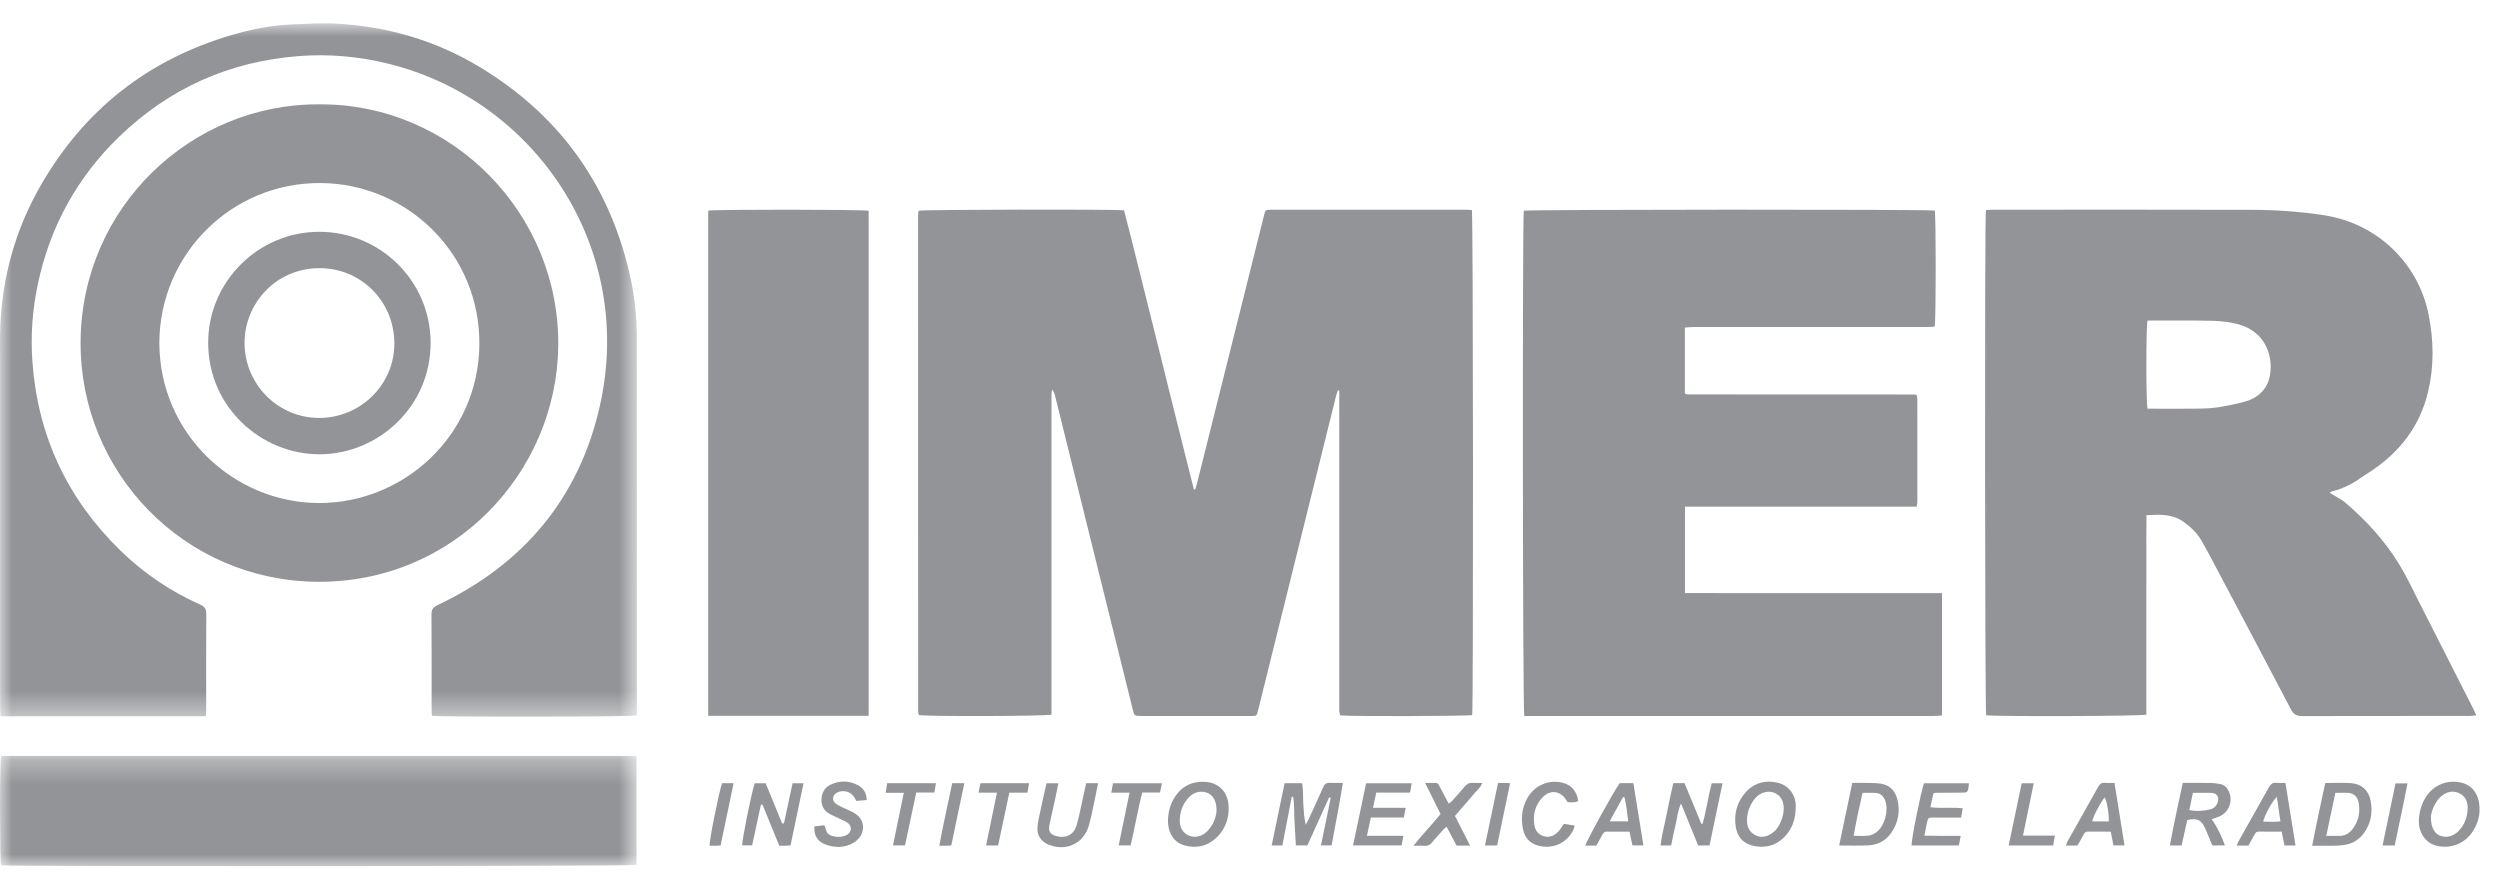
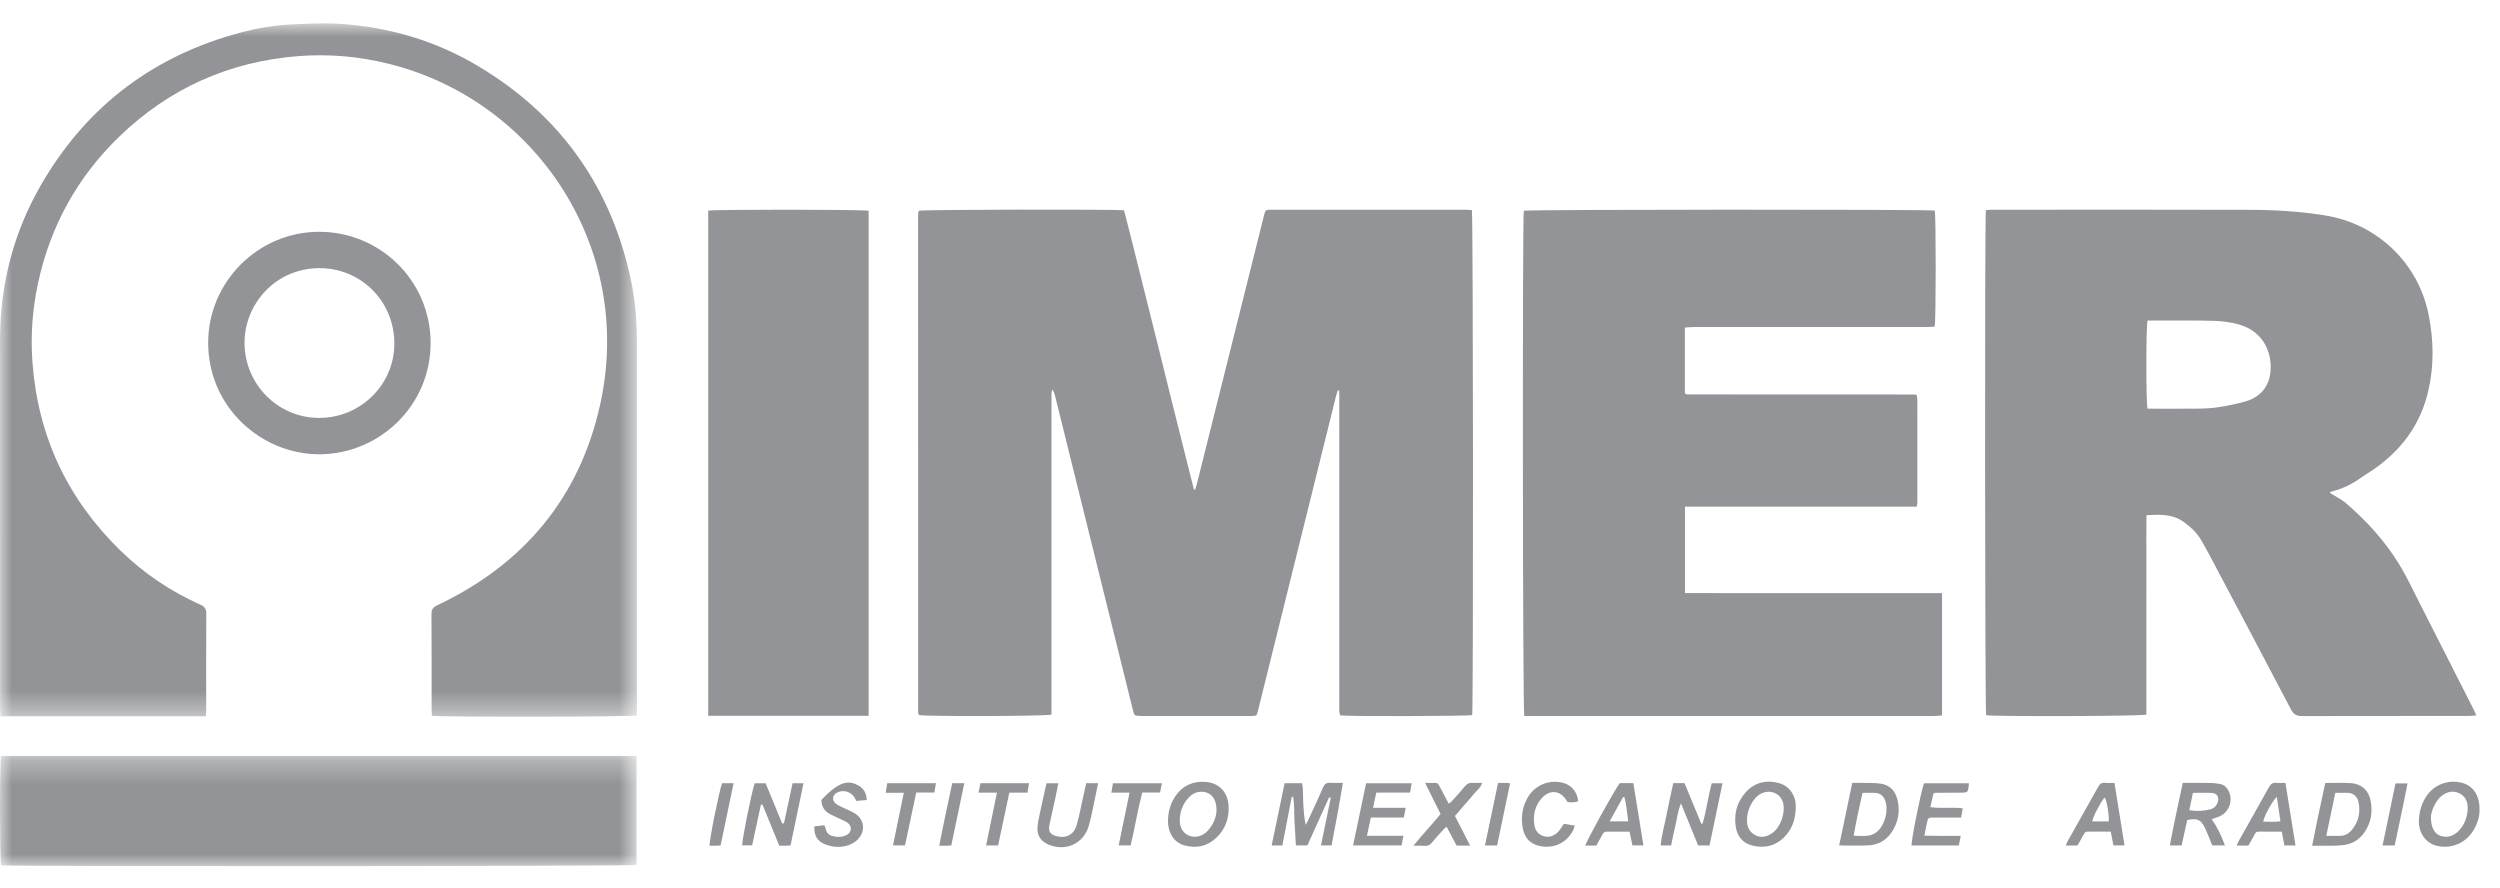
<svg xmlns="http://www.w3.org/2000/svg" xmlns:xlink="http://www.w3.org/1999/xlink" width="107px" height="38px" viewBox="0 0 107 38" version="1.1">
  <title>Group 71</title>
  <defs>
    <polygon id="path-1" points="0 0.928 27.261 0.928 27.261 30.604 0 30.604" />
    <polygon id="path-3" points="0.001 0.283 27.245 0.283 27.245 5 0.001 5" />
  </defs>
  <g id="Page-1" stroke="none" stroke-width="1" fill="none" fill-rule="evenodd">
    <g id="FIC-49" transform="translate(-337, -795)">
      <g id="Group-71" transform="translate(337, 795)">
        <path d="M39.326,9.019 C39.524,8.968 47.707,8.951 48.109,9.002 C48.453,10.314 48.773,11.648 49.109,12.977 C49.445,14.302 49.768,15.63 50.098,16.956 C50.43,18.287 50.765,19.617 51.098,20.948 C51.117,20.948 51.136,20.948 51.155,20.949 C51.178,20.873 51.204,20.797 51.224,20.719 C51.825,18.32 52.425,15.92 53.025,13.52 C53.383,12.089 53.74,10.657 54.098,9.225 C54.16,8.979 54.161,8.977 54.419,8.977 C57.198,8.977 59.977,8.977 62.757,8.977 C62.839,8.977 62.921,8.987 62.997,8.992 C63.054,9.204 63.062,30.363 63.01,30.606 C62.826,30.653 57.682,30.667 57.36,30.618 C57.348,30.571 57.327,30.517 57.323,30.462 C57.316,30.379 57.321,30.294 57.321,30.21 C57.321,25.811 57.321,21.411 57.321,17.01 L57.321,16.719 L57.261,16.708 C57.236,16.783 57.206,16.856 57.187,16.932 C56.137,21.163 55.087,25.395 54.038,29.626 C53.971,29.895 53.907,30.164 53.838,30.432 C53.785,30.639 53.782,30.643 53.565,30.644 C52.835,30.646 52.104,30.645 51.374,30.645 L49.006,30.645 C48.939,30.645 48.871,30.646 48.804,30.643 C48.551,30.635 48.55,30.635 48.487,30.384 C47.849,27.812 47.212,25.241 46.575,22.669 C46.101,20.757 45.628,18.844 45.154,16.931 C45.133,16.844 45.102,16.76 45.035,16.674 C45.024,16.723 45.006,16.773 45.005,16.823 C45.003,17.175 45.004,17.528 45.004,17.881 L45.004,30.249 L45.004,30.584 C44.756,30.658 39.599,30.668 39.343,30.605 C39.337,30.599 39.332,30.593 39.327,30.587 C39.322,30.58 39.316,30.573 39.314,30.565 C39.307,30.533 39.297,30.5 39.297,30.467 C39.295,23.397 39.295,16.326 39.294,9.256 C39.294,9.206 39.296,9.155 39.301,9.105 C39.303,9.081 39.314,9.058 39.326,9.019" id="Fill-1" fill="#929497" />
        <path d="M91.915,13.72 C91.848,13.962 91.847,17.234 91.914,17.492 L92.174,17.492 C92.812,17.492 93.449,17.498 94.087,17.489 C94.379,17.485 94.675,17.473 94.963,17.426 C95.359,17.362 95.756,17.285 96.139,17.171 C96.689,17.006 97.06,16.611 97.155,16.059 C97.305,15.191 96.919,14.184 95.809,13.882 C95.465,13.789 95.101,13.741 94.744,13.732 C93.88,13.709 93.016,13.722 92.152,13.72 C92.07,13.72 91.988,13.72 91.915,13.72 M105.987,30.618 C105.855,30.629 105.766,30.643 105.676,30.643 C103.292,30.644 100.907,30.642 98.522,30.648 C98.293,30.648 98.165,30.575 98.055,30.366 C96.903,28.166 95.739,25.971 94.577,23.776 C94.464,23.561 94.343,23.35 94.222,23.138 C94.036,22.811 93.774,22.564 93.468,22.343 C92.983,21.992 92.45,22.018 91.87,22.05 C91.858,22.634 91.866,23.203 91.865,23.771 C91.863,24.342 91.864,24.913 91.864,25.484 L91.864,27.172 L91.864,28.885 L91.864,30.586 C91.66,30.656 85.302,30.672 85.007,30.612 C84.955,30.429 84.94,9.303 84.997,8.994 C85.081,8.988 85.171,8.977 85.261,8.977 C88.973,8.976 92.685,8.968 96.396,8.981 C97.427,8.985 98.456,9.055 99.479,9.214 C101.731,9.563 103.507,11.246 103.948,13.483 C104.163,14.575 104.182,15.671 103.925,16.757 C103.579,18.225 102.724,19.34 101.476,20.168 C101.343,20.256 101.204,20.335 101.075,20.428 C100.698,20.704 100.289,20.908 99.837,21.025 C99.805,21.034 99.774,21.046 99.743,21.057 C99.737,21.06 99.734,21.07 99.717,21.095 C99.772,21.128 99.826,21.159 99.879,21.192 C100.049,21.299 100.234,21.388 100.385,21.517 C101.278,22.279 102.065,23.14 102.679,24.142 C103.008,24.677 103.273,25.251 103.559,25.811 C104.329,27.321 105.094,28.833 105.861,30.344 C105.898,30.418 105.93,30.494 105.987,30.618" id="Fill-3" fill="#929497" />
        <path d="M72.117,21.684 L72.117,25.382 C72.65,25.383 73.168,25.385 73.685,25.385 C74.214,25.386 74.743,25.385 75.272,25.385 L76.834,25.385 L78.396,25.385 L79.957,25.385 L81.544,25.385 L83.118,25.385 L83.118,30.622 C82.996,30.63 82.874,30.644 82.753,30.644 C79.126,30.645 75.498,30.645 71.871,30.645 L65.548,30.645 L65.239,30.645 C65.169,30.424 65.159,9.264 65.218,9.019 C65.415,8.964 82.573,8.957 82.808,9.012 C82.861,9.223 82.863,13.729 82.804,13.98 C82.696,13.985 82.581,13.995 82.466,13.995 C79.141,13.996 75.816,13.996 72.491,13.997 C72.368,13.997 72.246,14.011 72.113,14.019 L72.113,16.826 C72.127,16.841 72.132,16.848 72.138,16.853 C72.144,16.859 72.151,16.863 72.159,16.867 C72.166,16.87 72.175,16.872 72.183,16.874 C72.191,16.875 72.199,16.877 72.208,16.878 C72.224,16.879 72.241,16.88 72.258,16.881 C72.274,16.881 72.291,16.881 72.308,16.881 C75.524,16.882 78.74,16.883 81.956,16.885 C81.964,16.885 81.972,16.886 81.981,16.889 C81.989,16.891 81.996,16.894 82.034,16.91 C82.043,16.964 82.062,17.034 82.062,17.105 C82.064,18.566 82.064,20.027 82.063,21.488 C82.063,21.545 82.048,21.601 82.036,21.684 L72.117,21.684 Z" id="Fill-5" fill="#929497" />
        <g id="Group-9" transform="translate(0, 0.072)">
          <mask id="mask-2" fill="white">
            <use xlink:href="#path-1" />
          </mask>
          <g id="Clip-8" />
          <path d="M8.811,30.585 L0.022,30.585 C0.015,30.448 0.005,30.325 0.005,30.202 C0.004,25.281 0.004,20.36 0.004,15.439 C0.004,14.927 -0.008,14.414 0.012,13.903 C0.099,11.76 0.665,9.746 1.73,7.887 C3.599,4.623 6.348,2.462 9.963,1.414 C10.77,1.18 11.593,1.017 12.434,0.977 C13.12,0.944 13.811,0.903 14.496,0.945 C16.639,1.077 18.655,1.671 20.5,2.778 C23.866,4.797 26.013,7.722 26.923,11.543 C27.151,12.502 27.259,13.478 27.259,14.463 C27.262,19.737 27.261,25.011 27.261,30.285 L27.261,30.548 C27.039,30.614 18.763,30.624 18.488,30.561 C18.483,30.478 18.473,30.387 18.473,30.297 C18.472,28.937 18.477,27.576 18.467,26.216 C18.465,26.002 18.547,25.912 18.729,25.826 C22.414,24.078 24.801,21.235 25.685,17.251 C27.174,10.54 22.943,4.241 16.666,2.665 C15.384,2.343 14.082,2.227 12.771,2.33 C9.81,2.562 7.244,3.708 5.105,5.775 C3.311,7.508 2.155,9.606 1.629,12.043 C1.387,13.164 1.303,14.299 1.39,15.447 C1.627,18.606 2.89,21.283 5.152,23.49 C6.153,24.466 7.299,25.238 8.575,25.808 C8.768,25.894 8.831,25.996 8.829,26.201 C8.821,27.57 8.825,28.939 8.825,30.307 C8.825,30.39 8.817,30.472 8.811,30.585" id="Fill-7" fill="#929497" mask="url(#mask-2)" />
        </g>
-         <path d="M6.82,14.661 C6.82,18.552 9.994,21.513 13.637,21.529 C17.272,21.545 20.477,18.647 20.517,14.751 C20.555,10.883 17.447,7.861 13.728,7.834 C9.926,7.805 6.84,10.862 6.82,14.661 M13.678,4.466 C19.357,4.438 23.971,9.155 23.893,14.834 C23.819,20.195 19.452,24.961 13.549,24.9 C7.881,24.841 3.411,20.226 3.449,14.617 C3.489,8.865 8.195,4.425 13.678,4.466" id="Fill-10" fill="#929497" />
        <path d="M30.312,9.016 C30.552,8.959 36.965,8.963 37.178,9.021 L37.178,30.637 L30.312,30.637 L30.312,9.016 Z" id="Fill-12" fill="#929497" />
        <g id="Group-16" transform="translate(0, 32.072)">
          <mask id="mask-4" fill="white">
            <use xlink:href="#path-3" />
          </mask>
          <g id="Clip-15" />
          <path d="M27.245,0.283 L27.245,4.948 C27.047,5.008 0.323,5.02 0.046,4.965 C-0.011,4.763 -0.016,0.531 0.045,0.283 L27.245,0.283 Z" id="Fill-14" fill="#929497" mask="url(#mask-4)" />
        </g>
        <path d="M56.991,36.184 L56.537,36.184 C56.612,35.822 56.683,35.48 56.753,35.138 C56.821,34.808 56.888,34.477 56.956,34.147 C56.933,34.14 56.911,34.132 56.888,34.125 C56.578,34.809 56.269,35.493 55.956,36.184 L55.464,36.184 C55.443,35.822 55.422,35.472 55.403,35.122 C55.385,34.783 55.406,34.441 55.347,34.106 C55.327,34.105 55.307,34.104 55.287,34.103 C55.154,34.796 55.02,35.489 54.885,36.187 L54.427,36.187 C54.614,35.288 54.796,34.408 54.981,33.52 L55.729,33.52 C55.787,33.822 55.764,34.123 55.781,34.421 C55.798,34.711 55.817,35 55.884,35.303 C55.921,35.233 55.962,35.166 55.995,35.095 C56.209,34.63 56.427,34.166 56.63,33.697 C56.693,33.549 56.779,33.494 56.935,33.505 C57.101,33.517 57.268,33.508 57.476,33.508 C57.327,34.419 57.161,35.3 56.991,36.184" id="Fill-17" fill="#929497" />
        <path d="M93.703,34.672 C94.031,34.734 94.32,34.708 94.603,34.639 C94.755,34.603 94.864,34.494 94.918,34.341 C94.992,34.136 94.895,33.953 94.681,33.939 C94.416,33.922 94.15,33.935 93.856,33.935 C93.805,34.181 93.754,34.42 93.703,34.672 M93.373,36.186 L92.87,36.186 C93.035,35.283 93.233,34.407 93.422,33.508 C93.837,33.508 94.228,33.504 94.621,33.51 C94.754,33.512 94.888,33.531 95.019,33.555 C95.189,33.585 95.302,33.694 95.379,33.842 C95.597,34.258 95.404,34.778 94.969,34.953 C94.876,34.99 94.781,35.018 94.659,35.061 C94.909,35.411 95.079,35.777 95.225,36.182 L94.684,36.182 C94.641,36.073 94.591,35.95 94.54,35.827 C94.486,35.695 94.433,35.563 94.371,35.434 C94.204,35.082 94.037,35.005 93.614,35.099 C93.535,35.451 93.454,35.817 93.373,36.186" id="Fill-19" fill="#929497" />
        <path d="M33.554,35.237 C33.676,34.669 33.798,34.101 33.922,33.523 L34.391,33.523 C34.204,34.42 34.02,35.3 33.835,36.184 C33.744,36.19 33.679,36.195 33.613,36.197 C33.531,36.199 33.448,36.198 33.354,36.198 C33.11,35.602 32.871,35.018 32.633,34.435 C32.61,34.438 32.588,34.44 32.566,34.443 C32.442,35.018 32.319,35.592 32.192,36.181 L31.767,36.181 C31.75,35.983 32.154,33.964 32.301,33.523 L32.769,33.523 C33.001,34.088 33.239,34.665 33.476,35.243 C33.502,35.241 33.528,35.239 33.554,35.237" id="Fill-21" fill="#929497" />
        <path d="M71.616,33.519 L72.098,33.519 C72.335,34.091 72.576,34.675 72.817,35.259 C72.835,35.258 72.853,35.257 72.87,35.256 C73.034,34.691 73.104,34.103 73.263,33.524 L73.724,33.524 C73.536,34.422 73.352,35.302 73.167,36.187 L72.681,36.187 C72.443,35.604 72.207,35.024 71.947,34.386 C71.802,34.714 71.786,35.012 71.716,35.294 C71.643,35.586 71.589,35.882 71.525,36.185 L71.076,36.185 C71.118,35.729 71.249,35.292 71.333,34.848 C71.417,34.404 71.52,33.965 71.616,33.519" id="Fill-23" fill="#929497" />
        <path d="M79.337,35.772 C79.568,35.772 79.77,35.791 79.965,35.765 C80.09,35.749 80.225,35.688 80.324,35.609 C80.67,35.333 80.837,34.692 80.689,34.273 C80.622,34.083 80.493,33.955 80.29,33.939 C80.108,33.923 79.923,33.935 79.715,33.935 C79.582,34.544 79.443,35.142 79.337,35.772 M78.716,36.186 C78.905,35.284 79.088,34.41 79.277,33.508 C79.531,33.508 79.771,33.504 80.011,33.51 C80.178,33.513 80.346,33.517 80.51,33.543 C80.892,33.606 81.117,33.855 81.207,34.215 C81.337,34.729 81.246,35.211 80.942,35.649 C80.705,35.99 80.366,36.161 79.962,36.182 C79.563,36.202 79.161,36.186 78.716,36.186" id="Fill-25" fill="#929497" />
        <path d="M99.564,35.776 C99.78,35.776 99.954,35.775 100.127,35.776 C100.365,35.778 100.548,35.669 100.687,35.487 C100.954,35.141 101.031,34.747 100.944,34.323 C100.9,34.109 100.736,33.954 100.531,33.938 C100.348,33.924 100.164,33.935 99.952,33.935 C99.825,34.537 99.699,35.132 99.564,35.776 M98.962,36.2 C99.138,35.28 99.328,34.402 99.521,33.512 C99.904,33.512 100.265,33.492 100.623,33.518 C101.072,33.55 101.376,33.825 101.46,34.26 C101.541,34.681 101.506,35.094 101.289,35.479 C101.07,35.869 100.754,36.113 100.3,36.169 C99.866,36.223 99.433,36.186 98.962,36.2" id="Fill-27" fill="#929497" />
        <path d="M52.069,34.68 C52.066,34.21 51.861,33.94 51.523,33.894 C51.274,33.86 51.059,33.947 50.887,34.125 C50.612,34.41 50.49,34.763 50.494,35.153 C50.499,35.51 50.736,35.775 51.065,35.809 C51.315,35.835 51.526,35.731 51.693,35.553 C51.943,35.285 52.056,34.959 52.069,34.68 M49.991,35.085 C50.003,34.725 50.098,34.388 50.298,34.088 C50.605,33.628 51.05,33.428 51.591,33.464 C52.171,33.502 52.557,33.905 52.585,34.503 C52.609,35.021 52.446,35.485 52.068,35.848 C51.68,36.22 51.208,36.324 50.693,36.182 C50.237,36.057 49.974,35.63 49.991,35.085" id="Fill-29" fill="#929497" />
        <path d="M75.686,33.886 C75.46,33.899 75.255,33.998 75.1,34.192 C74.891,34.456 74.778,34.757 74.771,35.094 C74.766,35.374 74.863,35.605 75.12,35.741 C75.38,35.878 75.624,35.814 75.851,35.657 C76.214,35.406 76.436,34.751 76.307,34.332 C76.223,34.06 75.987,33.885 75.686,33.886 M76.859,34.485 C76.859,35.003 76.739,35.383 76.475,35.706 C76.084,36.181 75.571,36.335 74.986,36.185 C74.595,36.085 74.358,35.8 74.293,35.402 C74.204,34.86 74.33,34.359 74.687,33.943 C75.072,33.494 75.577,33.362 76.144,33.519 C76.592,33.642 76.858,34.056 76.859,34.485" id="Fill-31" fill="#929497" />
        <path d="M104.044,34.964 C104.037,35.48 104.249,35.765 104.594,35.807 C104.853,35.838 105.07,35.733 105.245,35.547 C105.496,35.279 105.612,34.947 105.617,34.587 C105.621,34.315 105.52,34.072 105.252,33.949 C104.972,33.82 104.713,33.891 104.483,34.08 C104.419,34.132 104.362,34.198 104.316,34.266 C104.144,34.511 104.049,34.784 104.044,34.964 M106.124,34.645 C106.132,34.95 106.032,35.266 105.852,35.557 C105.516,36.097 104.903,36.347 104.285,36.198 C103.826,36.087 103.508,35.642 103.528,35.11 C103.541,34.772 103.626,34.448 103.802,34.152 C104.129,33.599 104.763,33.34 105.382,33.507 C105.852,33.635 106.127,34.043 106.124,34.645" id="Fill-33" fill="#929497" />
        <path d="M60.42,33.523 C60.396,33.662 60.375,33.781 60.35,33.923 L58.905,33.923 C58.858,34.139 58.816,34.337 58.765,34.575 L60.165,34.575 C60.134,34.73 60.11,34.848 60.082,34.991 L58.672,34.991 C58.616,35.254 58.564,35.494 58.505,35.773 L60.067,35.773 C60.037,35.929 60.014,36.048 59.988,36.182 L57.912,36.182 C58.099,35.291 58.283,34.411 58.469,33.523 L60.42,33.523 Z" id="Fill-35" fill="#929497" />
        <path d="M82.347,33.523 L84.264,33.523 C84.264,33.571 84.268,33.604 84.263,33.635 C84.218,33.925 84.218,33.924 83.915,33.926 C83.555,33.927 83.194,33.929 82.834,33.932 C82.818,33.932 82.802,33.942 82.751,33.959 C82.712,34.132 82.669,34.324 82.618,34.547 C83.085,34.611 83.534,34.54 84.006,34.595 C83.981,34.738 83.96,34.856 83.936,34.993 C83.564,34.993 83.213,34.992 82.862,34.993 C82.495,34.993 82.528,34.967 82.453,35.312 C82.424,35.45 82.399,35.589 82.364,35.767 C82.638,35.77 82.885,35.773 83.132,35.775 C83.383,35.776 83.633,35.775 83.92,35.775 C83.89,35.927 83.865,36.053 83.839,36.187 L81.816,36.187 C81.792,35.999 82.197,33.961 82.347,33.523" id="Fill-37" fill="#929497" />
        <path d="M62.922,36.193 L62.343,36.193 C62.206,35.935 62.066,35.671 61.913,35.383 C61.855,35.437 61.804,35.475 61.763,35.522 C61.599,35.703 61.434,35.882 61.279,36.069 C61.197,36.169 61.105,36.21 60.974,36.201 C60.834,36.19 60.691,36.198 60.495,36.198 C60.88,35.713 61.286,35.298 61.656,34.839 C61.44,34.404 61.228,33.979 60.995,33.51 C61.172,33.51 61.309,33.51 61.447,33.51 C61.553,33.509 61.581,33.595 61.62,33.668 C61.746,33.903 61.87,34.14 62.005,34.397 C62.06,34.353 62.109,34.324 62.145,34.284 C62.33,34.078 62.516,33.873 62.693,33.66 C62.786,33.546 62.892,33.493 63.039,33.506 C63.164,33.516 63.291,33.508 63.441,33.508 C63.37,33.72 63.199,33.834 63.08,33.984 C62.95,34.148 62.806,34.302 62.669,34.461 C62.538,34.612 62.408,34.765 62.273,34.922 C62.489,35.344 62.697,35.752 62.922,36.193" id="Fill-39" fill="#929497" />
        <path d="M46.489,33.52 L46.999,33.52 C46.949,33.764 46.906,33.991 46.856,34.217 C46.774,34.593 46.708,34.974 46.6,35.344 C46.378,36.107 45.626,36.453 44.883,36.152 C44.567,36.024 44.385,35.77 44.403,35.431 C44.415,35.223 44.461,35.016 44.505,34.811 C44.594,34.386 44.692,33.963 44.79,33.525 L45.298,33.525 C45.253,33.743 45.213,33.946 45.17,34.148 C45.086,34.533 44.999,34.917 44.917,35.303 C44.859,35.577 44.946,35.713 45.214,35.786 C45.621,35.897 45.962,35.729 46.079,35.319 C46.198,34.901 46.277,34.471 46.373,34.046 C46.412,33.875 46.448,33.704 46.489,33.52" id="Fill-41" fill="#929497" />
        <path d="M97.449,34.107 C97.265,34.264 96.892,34.951 96.867,35.164 C97.106,35.171 97.342,35.184 97.602,35.154 C97.549,34.791 97.5,34.458 97.449,34.107 M96.231,36.191 L95.731,36.191 C95.762,36.117 95.782,36.055 95.814,36 C96.245,35.232 96.682,34.468 97.107,33.697 C97.188,33.551 97.279,33.487 97.443,33.506 C97.558,33.519 97.675,33.508 97.817,33.508 C97.962,34.408 98.103,35.288 98.247,36.185 L97.774,36.185 C97.738,36 97.701,35.815 97.658,35.594 C97.423,35.594 97.191,35.59 96.96,35.594 C96.474,35.602 96.615,35.527 96.37,35.945 C96.324,36.025 96.28,36.105 96.231,36.191" id="Fill-43" fill="#929497" />
        <path d="M68.895,35.152 L69.688,35.152 C69.641,34.792 69.61,34.453 69.528,34.122 C69.508,34.119 69.488,34.115 69.468,34.112 C69.286,34.443 69.103,34.774 68.895,35.152 M69.327,33.517 L69.908,33.517 C70.051,34.401 70.193,35.282 70.338,36.182 L69.867,36.182 C69.829,36.001 69.79,35.808 69.745,35.595 C69.41,35.595 69.084,35.596 68.758,35.594 C68.666,35.593 68.624,35.648 68.586,35.716 C68.498,35.877 68.408,36.037 68.322,36.193 L67.851,36.193 C67.879,36.022 69.086,33.835 69.327,33.517" id="Fill-45" fill="#929497" />
        <path d="M90.256,35.157 C90.267,34.806 90.166,34.246 90.076,34.129 C89.867,34.402 89.569,34.98 89.548,35.157 L90.256,35.157 Z M90.5,33.508 C90.644,34.405 90.785,35.285 90.929,36.184 L90.455,36.184 C90.42,36.002 90.384,35.817 90.34,35.596 C90.129,35.595 89.914,35.59 89.698,35.594 C89.147,35.605 89.307,35.509 89.032,35.985 C88.994,36.05 88.956,36.115 88.915,36.188 L88.421,36.188 C88.443,36.127 88.456,36.072 88.483,36.025 C88.922,35.243 89.364,34.464 89.8,33.681 C89.869,33.557 89.945,33.489 90.095,33.505 C90.218,33.519 90.344,33.508 90.5,33.508 L90.5,33.508 Z" id="Fill-47" fill="#929497" />
-         <path d="M37.096,34.24 C36.93,34.255 36.79,34.267 36.648,34.28 C36.627,34.238 36.612,34.209 36.598,34.179 C36.459,33.895 36.116,33.779 35.831,33.92 C35.618,34.025 35.593,34.264 35.787,34.407 C35.873,34.47 35.975,34.514 36.073,34.562 C36.231,34.64 36.396,34.704 36.549,34.789 C36.993,35.037 37.071,35.57 36.709,35.931 C36.612,36.028 36.483,36.109 36.354,36.158 C36.003,36.291 35.644,36.27 35.298,36.131 C34.979,36.002 34.831,35.745 34.855,35.371 C34.995,35.354 35.14,35.336 35.272,35.32 C35.297,35.358 35.311,35.371 35.314,35.386 C35.354,35.542 35.39,35.7 35.569,35.761 C35.792,35.838 36.017,35.846 36.23,35.741 C36.469,35.622 36.479,35.342 36.252,35.198 C36.154,35.136 36.043,35.093 35.937,35.042 C35.801,34.977 35.663,34.916 35.529,34.847 C35.283,34.72 35.155,34.511 35.158,34.237 C35.162,33.948 35.285,33.709 35.552,33.582 C35.938,33.4 36.335,33.404 36.714,33.604 C36.95,33.728 37.087,33.932 37.096,34.24" id="Fill-49" fill="#929497" />
+         <path d="M37.096,34.24 C36.93,34.255 36.79,34.267 36.648,34.28 C36.627,34.238 36.612,34.209 36.598,34.179 C36.459,33.895 36.116,33.779 35.831,33.92 C35.618,34.025 35.593,34.264 35.787,34.407 C35.873,34.47 35.975,34.514 36.073,34.562 C36.231,34.64 36.396,34.704 36.549,34.789 C36.993,35.037 37.071,35.57 36.709,35.931 C36.612,36.028 36.483,36.109 36.354,36.158 C36.003,36.291 35.644,36.27 35.298,36.131 C34.979,36.002 34.831,35.745 34.855,35.371 C34.995,35.354 35.14,35.336 35.272,35.32 C35.297,35.358 35.311,35.371 35.314,35.386 C35.354,35.542 35.39,35.7 35.569,35.761 C35.792,35.838 36.017,35.846 36.23,35.741 C36.469,35.622 36.479,35.342 36.252,35.198 C36.154,35.136 36.043,35.093 35.937,35.042 C35.801,34.977 35.663,34.916 35.529,34.847 C35.283,34.72 35.155,34.511 35.158,34.237 C35.938,33.4 36.335,33.404 36.714,33.604 C36.95,33.728 37.087,33.932 37.096,34.24" id="Fill-49" fill="#929497" />
        <path d="M66.934,35.261 C67.08,35.284 67.228,35.308 67.398,35.335 C67.375,35.407 67.363,35.47 67.335,35.526 C67.041,36.118 66.419,36.359 65.811,36.186 C65.465,36.088 65.258,35.838 65.185,35.495 C65.087,35.03 65.137,34.576 65.373,34.155 C65.68,33.609 66.297,33.347 66.896,33.505 C67.261,33.601 67.495,33.876 67.547,34.284 C67.402,34.364 67.245,34.337 67.101,34.331 C67.084,34.316 67.076,34.311 67.072,34.304 C66.826,33.846 66.364,33.763 66.01,34.138 C65.699,34.468 65.599,34.882 65.674,35.327 C65.713,35.557 65.848,35.727 66.083,35.792 C66.317,35.856 66.516,35.772 66.678,35.611 C66.771,35.519 66.836,35.398 66.934,35.261" id="Fill-51" fill="#929497" />
        <path d="M38.683,33.931 L37.906,33.931 C37.931,33.775 37.952,33.652 37.973,33.521 L40.057,33.521 C40.035,33.656 40.016,33.775 39.993,33.92 L39.215,33.92 C39.052,34.686 38.895,35.428 38.735,36.182 L38.22,36.182 C38.372,35.443 38.523,34.712 38.683,33.931" id="Fill-53" fill="#929497" />
        <path d="M48.345,33.926 L47.566,33.926 C47.593,33.767 47.613,33.648 47.634,33.525 L49.731,33.525 C49.703,33.664 49.678,33.783 49.649,33.92 L48.887,33.92 C48.69,34.678 48.573,35.436 48.39,36.184 L47.879,36.184 C48.034,35.432 48.186,34.699 48.345,33.926" id="Fill-55" fill="#929497" />
        <path d="M41.88,33.925 C41.912,33.768 41.937,33.65 41.964,33.522 L44.042,33.522 C44.019,33.659 44,33.778 43.976,33.925 L43.199,33.925 C43.036,34.693 42.878,35.436 42.719,36.185 L42.205,36.185 C42.36,35.433 42.51,34.699 42.669,33.925 L41.88,33.925 Z" id="Fill-57" fill="#929497" />
-         <path d="M86.529,33.525 L87.043,33.525 C86.963,33.916 86.888,34.283 86.813,34.65 C86.739,35.01 86.665,35.37 86.584,35.764 L87.947,35.764 C87.92,35.923 87.899,36.049 87.877,36.185 L85.971,36.185 C86.16,35.285 86.345,34.404 86.529,33.525" id="Fill-59" fill="#929497" />
        <path d="M30.905,33.522 L31.398,33.522 C31.21,34.423 31.026,35.303 30.842,36.184 C30.766,36.19 30.717,36.197 30.667,36.198 C30.568,36.199 30.468,36.198 30.371,36.198 C30.349,35.999 30.768,33.906 30.905,33.522" id="Fill-61" fill="#929497" />
        <path d="M64.117,33.508 C64.272,33.508 64.388,33.507 64.504,33.509 C64.536,33.509 64.568,33.519 64.631,33.53 C64.446,34.42 64.262,35.299 64.077,36.185 L63.557,36.185 C63.744,35.289 63.928,34.41 64.117,33.508" id="Fill-63" fill="#929497" />
        <path d="M40.755,33.522 L41.273,33.522 C41.084,34.422 40.9,35.303 40.715,36.184 C40.639,36.191 40.589,36.197 40.54,36.197 C40.441,36.199 40.341,36.197 40.201,36.197 C40.37,35.291 40.568,34.416 40.755,33.522" id="Fill-65" fill="#929497" />
        <path d="M102.493,36.185 L101.974,36.185 C102.16,35.292 102.342,34.419 102.528,33.529 L103.041,33.529 C102.874,34.419 102.675,35.295 102.493,36.185" id="Fill-67" fill="#929497" />
        <path d="M13.667,17.887 C15.437,17.884 16.887,16.453 16.878,14.692 C16.87,12.867 15.427,11.469 13.662,11.477 C11.768,11.486 10.457,13.036 10.466,14.685 C10.476,16.457 11.904,17.89 13.667,17.887 M8.91,14.682 C8.903,12.075 11.036,9.933 13.639,9.921 C16.256,9.909 18.411,12.002 18.43,14.644 C18.45,17.381 16.212,19.431 13.69,19.443 C11.193,19.454 8.916,17.437 8.91,14.682" id="Fill-69" fill="#929497" />
      </g>
    </g>
  </g>
</svg>